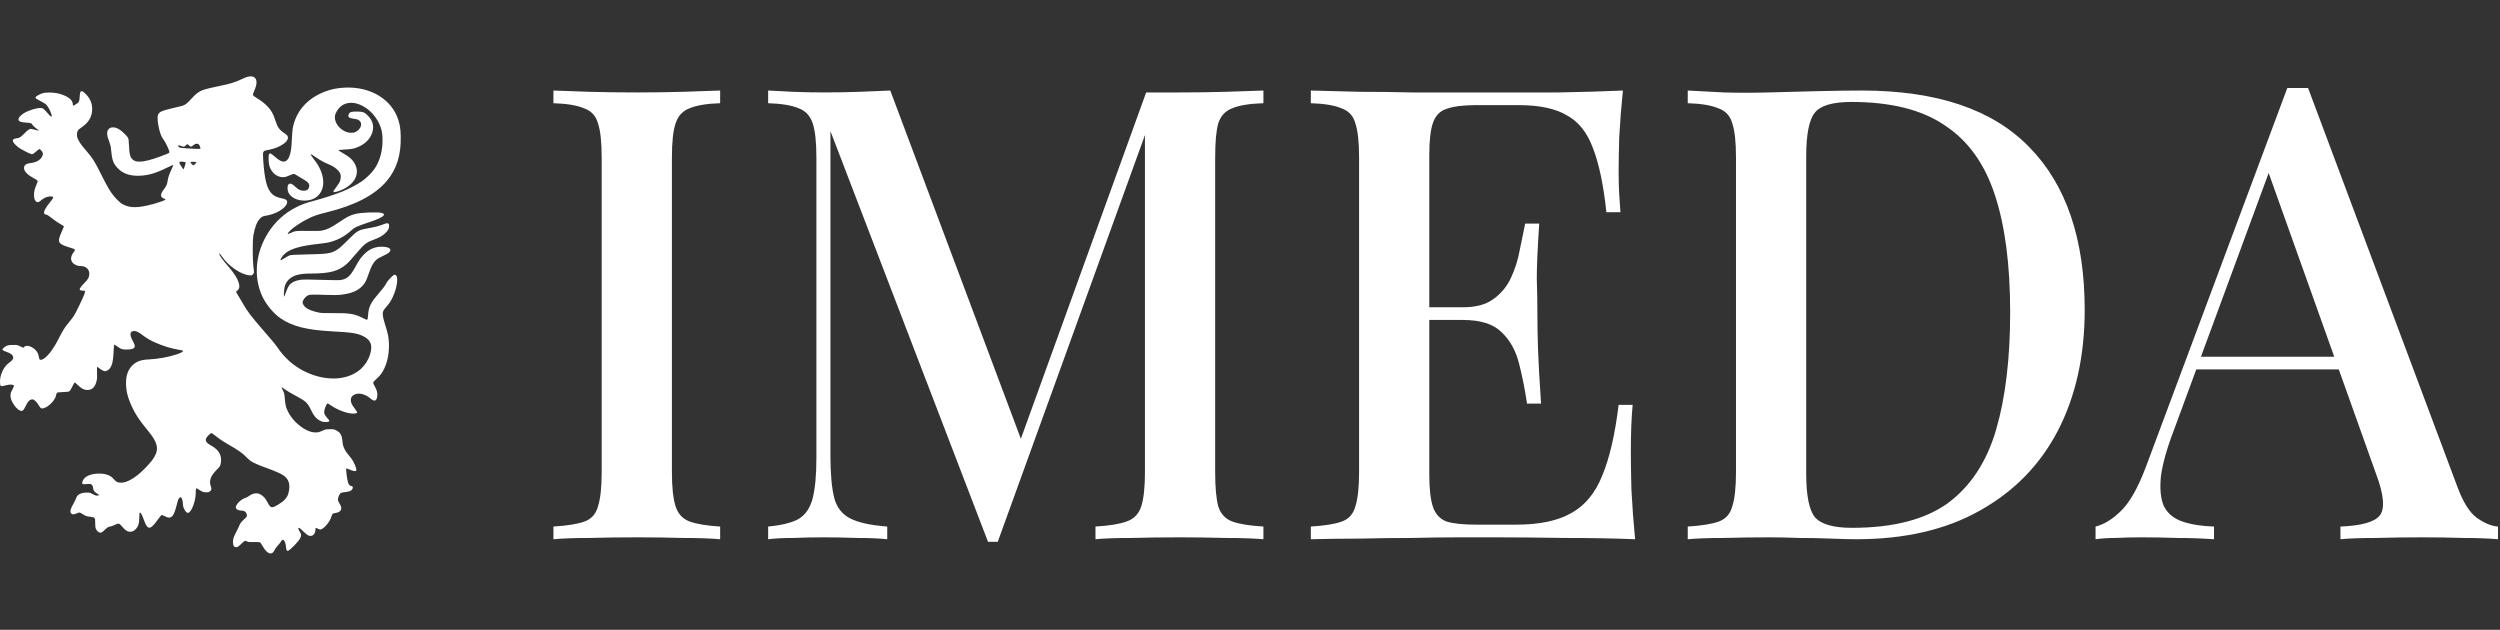
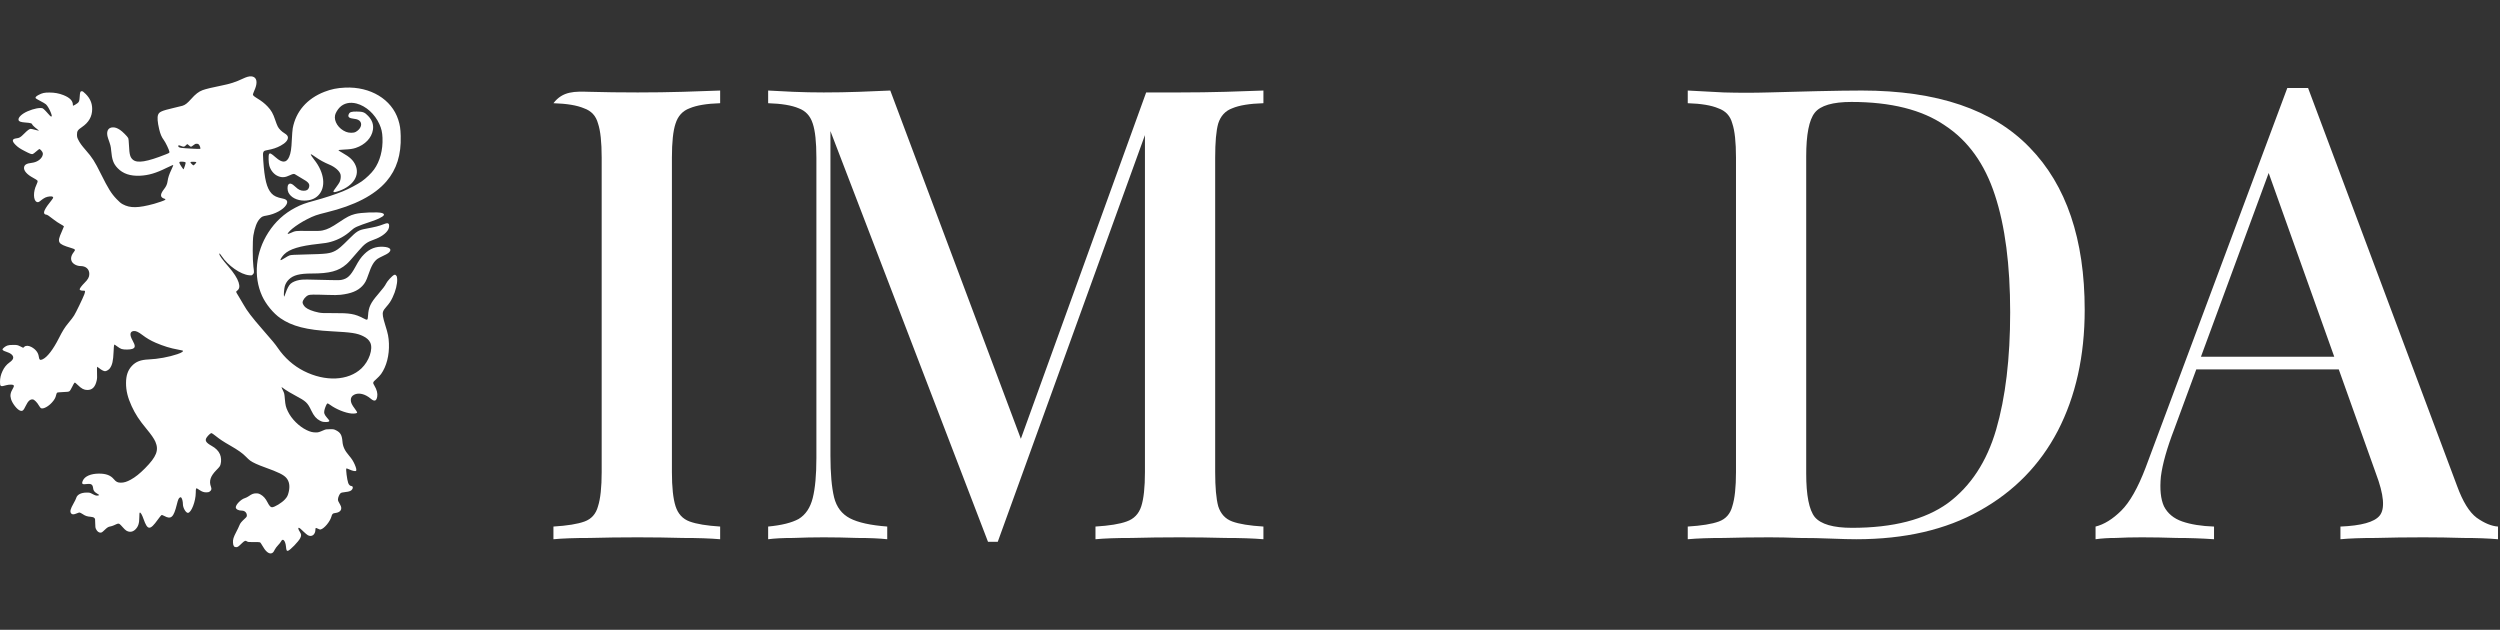
<svg xmlns="http://www.w3.org/2000/svg" width="131" height="33" viewBox="0 0 131 33" fill="none">
  <rect x="0" y="0" width="131" height="33" fill="#333333" stroke="none" />
  <path d="M12.963 4.027C12.913 4.04 12.802 4.085 12.72 4.124C12.358 4.298 12.053 4.396 11.587 4.488C11.172 4.568 10.777 4.665 10.621 4.722C10.41 4.802 10.247 4.927 10.011 5.193C9.815 5.412 9.702 5.5 9.56 5.543C9.526 5.552 9.315 5.605 9.088 5.658C8.474 5.802 8.343 5.861 8.285 6.011C8.233 6.144 8.253 6.396 8.341 6.771C8.401 7.025 8.471 7.188 8.581 7.334C8.675 7.457 8.867 7.862 8.877 7.953C8.882 8.01 8.879 8.012 8.695 8.086C7.701 8.481 7.201 8.563 6.969 8.373C6.823 8.254 6.778 8.098 6.76 7.639C6.748 7.385 6.735 7.272 6.715 7.229C6.672 7.147 6.41 6.883 6.29 6.807C6.14 6.709 6.041 6.674 5.919 6.674C5.648 6.674 5.545 6.908 5.664 7.25C5.794 7.617 5.807 7.666 5.825 7.885C5.867 8.371 5.943 8.582 6.166 8.813C6.443 9.102 6.827 9.231 7.334 9.208C7.778 9.188 8.173 9.073 8.719 8.801C8.867 8.727 9.012 8.661 9.036 8.655C9.079 8.643 9.083 8.647 9.07 8.688C9.062 8.713 9.019 8.809 8.976 8.901C8.867 9.128 8.804 9.319 8.783 9.485C8.761 9.649 8.712 9.762 8.6 9.905C8.403 10.157 8.386 10.306 8.545 10.384C8.592 10.405 8.637 10.425 8.648 10.425C8.675 10.425 8.671 10.456 8.643 10.479C8.613 10.507 8.28 10.622 8.077 10.679C7.243 10.907 6.819 10.913 6.434 10.704C6.335 10.651 6.25 10.581 6.112 10.434C5.833 10.145 5.67 9.882 5.284 9.106C4.959 8.45 4.843 8.268 4.483 7.856C4.277 7.619 4.18 7.485 4.098 7.317C4.045 7.211 4.036 7.17 4.034 7.053C4.034 6.871 4.075 6.807 4.287 6.664C4.652 6.418 4.83 6.107 4.83 5.713C4.83 5.406 4.723 5.158 4.491 4.925C4.375 4.81 4.332 4.779 4.287 4.779C4.21 4.779 4.191 4.826 4.176 5.07C4.161 5.298 4.146 5.341 4.056 5.41C4 5.457 3.851 5.541 3.828 5.541C3.822 5.541 3.819 5.519 3.819 5.494C3.819 5.281 3.656 5.115 3.321 4.982C3.091 4.892 2.86 4.849 2.593 4.849C2.327 4.847 2.215 4.873 2.024 4.974C1.898 5.039 1.848 5.093 1.864 5.138C1.872 5.158 1.982 5.226 2.112 5.291C2.239 5.355 2.374 5.435 2.409 5.468C2.486 5.539 2.604 5.74 2.668 5.912C2.722 6.056 2.726 6.107 2.684 6.107C2.654 6.107 2.615 6.068 2.404 5.828C2.34 5.758 2.267 5.689 2.239 5.677C2.106 5.627 1.773 5.689 1.449 5.83C1.136 5.965 0.928 6.17 0.975 6.297C1.001 6.373 1.093 6.402 1.352 6.422C1.582 6.437 1.685 6.465 1.685 6.516C1.685 6.543 1.823 6.676 1.932 6.754C1.992 6.797 2.04 6.836 2.04 6.84C2.04 6.852 1.943 6.832 1.788 6.789C1.717 6.768 1.636 6.752 1.608 6.752C1.541 6.752 1.443 6.824 1.249 7.02C1.069 7.201 1.018 7.231 0.852 7.25C0.625 7.279 0.614 7.393 0.818 7.594C0.942 7.717 1.05 7.791 1.307 7.922C1.565 8.057 1.651 8.088 1.713 8.073C1.737 8.067 1.821 8.004 1.9 7.934C1.979 7.864 2.055 7.807 2.068 7.807C2.082 7.807 2.127 7.846 2.17 7.895C2.259 7.996 2.269 8.075 2.211 8.196C2.123 8.373 1.915 8.502 1.67 8.532C1.393 8.565 1.282 8.629 1.26 8.77C1.234 8.94 1.411 9.145 1.739 9.319C1.853 9.38 1.952 9.444 1.962 9.462C1.984 9.501 1.967 9.563 1.904 9.696C1.735 10.042 1.743 10.489 1.917 10.577C1.988 10.614 2.037 10.597 2.156 10.493C2.213 10.446 2.308 10.384 2.368 10.354C2.505 10.292 2.707 10.27 2.761 10.313C2.793 10.339 2.795 10.349 2.772 10.392C2.757 10.419 2.681 10.524 2.6 10.624C2.435 10.827 2.327 11.007 2.31 11.105C2.295 11.185 2.342 11.245 2.415 11.245C2.469 11.245 2.576 11.316 2.838 11.523C2.93 11.595 3.081 11.697 3.177 11.747C3.272 11.798 3.351 11.851 3.351 11.863C3.351 11.874 3.296 12.005 3.229 12.154C2.982 12.707 3.023 12.779 3.697 12.984C3.955 13.062 3.969 13.08 3.869 13.205C3.721 13.394 3.688 13.562 3.766 13.709C3.837 13.84 4.034 13.941 4.221 13.941C4.5 13.941 4.68 14.103 4.68 14.355C4.68 14.518 4.614 14.639 4.425 14.826C4.289 14.961 4.174 15.114 4.174 15.158C4.174 15.201 4.244 15.231 4.345 15.231C4.45 15.231 4.455 15.233 4.455 15.28C4.455 15.305 4.438 15.373 4.416 15.43C4.339 15.637 3.97 16.397 3.884 16.53C3.789 16.674 3.768 16.7 3.57 16.942C3.398 17.149 3.274 17.346 3.083 17.726C2.785 18.315 2.475 18.718 2.231 18.829C2.1 18.89 2.055 18.857 2.031 18.679C2.003 18.474 1.864 18.298 1.642 18.181C1.49 18.102 1.357 18.099 1.273 18.173L1.215 18.226L1.061 18.149C0.912 18.077 0.902 18.075 0.693 18.073C0.53 18.073 0.453 18.083 0.376 18.11C0.275 18.147 0.131 18.263 0.131 18.308C0.131 18.347 0.191 18.388 0.309 18.425C0.558 18.503 0.693 18.612 0.693 18.737C0.693 18.82 0.631 18.9 0.487 19.001C0.339 19.107 0.219 19.255 0.133 19.441C0.039 19.64 0 19.812 0 20.013C0 20.261 0.024 20.273 0.337 20.183C0.455 20.15 0.64 20.144 0.694 20.173C0.741 20.201 0.739 20.246 0.689 20.33C0.545 20.578 0.519 20.709 0.577 20.91C0.646 21.146 0.906 21.474 1.061 21.519C1.183 21.555 1.23 21.514 1.346 21.271C1.473 21.008 1.582 20.91 1.728 20.931C1.801 20.943 1.951 21.093 2.037 21.248C2.085 21.33 2.127 21.381 2.16 21.394C2.276 21.437 2.531 21.302 2.718 21.096C2.845 20.957 2.913 20.838 2.939 20.707C2.95 20.652 2.973 20.593 2.989 20.58C3.01 20.562 3.109 20.552 3.302 20.544C3.532 20.537 3.596 20.529 3.637 20.5C3.669 20.478 3.723 20.392 3.779 20.275C3.83 20.169 3.884 20.072 3.901 20.058C3.927 20.037 3.952 20.052 4.077 20.175C4.272 20.367 4.403 20.435 4.577 20.435C4.833 20.437 4.989 20.281 5.065 19.945C5.09 19.839 5.094 19.751 5.084 19.513C5.079 19.351 5.08 19.216 5.09 19.216C5.099 19.216 5.148 19.251 5.2 19.294C5.307 19.384 5.436 19.449 5.502 19.451C5.575 19.451 5.702 19.376 5.754 19.304C5.883 19.128 5.932 18.911 5.951 18.448C5.958 18.247 5.973 18.073 5.983 18.063C5.996 18.05 6.048 18.079 6.14 18.151C6.217 18.212 6.32 18.273 6.372 18.288C6.501 18.329 6.816 18.325 6.934 18.282C7.1 18.222 7.102 18.118 6.945 17.837C6.784 17.55 6.803 17.374 6.997 17.346C7.113 17.331 7.243 17.387 7.454 17.548C7.681 17.721 7.892 17.845 8.162 17.962C8.56 18.134 8.948 18.253 9.328 18.319C9.453 18.341 9.56 18.362 9.569 18.368C9.631 18.407 9.526 18.48 9.294 18.558C8.849 18.708 8.287 18.812 7.785 18.835C7.374 18.853 7.125 18.948 6.917 19.167C6.702 19.394 6.606 19.669 6.604 20.066C6.602 20.462 6.69 20.828 6.896 21.277C7.091 21.699 7.291 22.008 7.673 22.469C7.928 22.776 8.07 22.983 8.143 23.149C8.334 23.59 8.203 23.928 7.598 24.54C7.321 24.819 7.093 25.001 6.851 25.134C6.644 25.247 6.497 25.292 6.333 25.292C6.166 25.292 6.084 25.251 5.964 25.108C5.794 24.905 5.556 24.817 5.185 24.817C4.758 24.819 4.442 24.956 4.341 25.184C4.264 25.358 4.307 25.397 4.543 25.364C4.779 25.333 4.858 25.384 4.88 25.585C4.893 25.71 4.948 25.78 5.086 25.862C5.211 25.936 5.219 25.948 5.14 25.964C5.054 25.982 4.994 25.966 4.839 25.882C4.715 25.815 4.699 25.811 4.53 25.811C4.242 25.814 4.038 25.923 3.991 26.101C3.98 26.142 3.92 26.263 3.858 26.372C3.684 26.681 3.654 26.804 3.727 26.902C3.778 26.968 3.864 26.968 4.015 26.904C4.077 26.876 4.144 26.855 4.167 26.855C4.188 26.855 4.264 26.894 4.335 26.941C4.474 27.035 4.56 27.064 4.76 27.081C4.856 27.089 4.901 27.105 4.938 27.138C4.987 27.181 4.987 27.189 4.989 27.413C4.991 27.611 4.998 27.658 5.032 27.726C5.09 27.843 5.172 27.91 5.262 27.91C5.326 27.91 5.352 27.894 5.468 27.783C5.621 27.636 5.674 27.603 5.786 27.585C5.831 27.578 5.915 27.55 5.971 27.525C6.183 27.425 6.204 27.421 6.265 27.458C6.295 27.478 6.368 27.552 6.43 27.625C6.49 27.697 6.574 27.777 6.615 27.802C6.78 27.902 6.949 27.882 7.089 27.748C7.243 27.599 7.301 27.425 7.301 27.095C7.301 26.948 7.308 26.872 7.323 26.863C7.364 26.835 7.441 26.966 7.523 27.201C7.733 27.794 7.86 27.8 8.266 27.232C8.354 27.111 8.441 27.003 8.457 26.994C8.484 26.978 8.521 26.99 8.615 27.04C8.965 27.232 9.101 27.107 9.266 26.435C9.33 26.175 9.363 26.099 9.429 26.067C9.47 26.048 9.481 26.052 9.509 26.089C9.549 26.14 9.584 26.292 9.584 26.415C9.584 26.609 9.736 26.874 9.846 26.874C10.022 26.874 10.258 26.269 10.258 25.814C10.258 25.599 10.273 25.561 10.341 25.604C10.365 25.62 10.425 25.659 10.473 25.69C10.599 25.77 10.681 25.798 10.812 25.8C10.9 25.8 10.941 25.79 10.99 25.755C11.08 25.692 11.099 25.624 11.056 25.511C10.941 25.21 11.024 24.954 11.335 24.637C11.509 24.46 11.531 24.43 11.559 24.327C11.604 24.165 11.591 23.95 11.525 23.801C11.453 23.631 11.299 23.477 11.095 23.366C10.784 23.192 10.721 23.082 10.835 22.916C10.908 22.811 11.037 22.694 11.08 22.694C11.099 22.694 11.194 22.758 11.293 22.838C11.529 23.026 11.7 23.139 12.065 23.348C12.476 23.584 12.71 23.75 12.879 23.924C12.958 24.006 13.06 24.102 13.111 24.137C13.251 24.239 13.514 24.358 13.88 24.489C14.592 24.745 14.861 24.878 15.005 25.044C15.161 25.225 15.202 25.477 15.127 25.786C15.08 25.976 15.049 26.038 14.931 26.167C14.773 26.345 14.384 26.581 14.253 26.581C14.178 26.581 14.109 26.503 14.013 26.314C13.92 26.128 13.802 25.995 13.663 25.917C13.566 25.864 13.527 25.852 13.424 25.852C13.285 25.851 13.195 25.886 13.032 26.001C12.978 26.04 12.884 26.087 12.823 26.105C12.63 26.161 12.355 26.441 12.355 26.581C12.355 26.683 12.491 26.757 12.675 26.757C12.823 26.757 12.935 26.864 12.935 27.009C12.935 27.064 12.92 27.091 12.849 27.156C12.645 27.345 12.589 27.413 12.544 27.529C12.52 27.593 12.447 27.748 12.381 27.871C12.231 28.16 12.199 28.265 12.209 28.437C12.218 28.603 12.265 28.672 12.373 28.672C12.454 28.672 12.491 28.646 12.669 28.472C12.815 28.33 12.86 28.312 12.95 28.373C12.993 28.404 13.04 28.408 13.296 28.404C13.463 28.4 13.609 28.408 13.628 28.418C13.646 28.427 13.699 28.506 13.746 28.59C13.905 28.877 14.066 29.019 14.204 28.998C14.289 28.982 14.332 28.939 14.397 28.802C14.429 28.738 14.504 28.637 14.571 28.568C14.637 28.502 14.708 28.41 14.73 28.365C14.82 28.177 14.959 28.336 14.987 28.656C15.002 28.834 15.024 28.879 15.092 28.861C15.204 28.83 15.651 28.369 15.734 28.195C15.799 28.058 15.793 27.996 15.706 27.859C15.631 27.744 15.608 27.656 15.657 27.656C15.691 27.656 15.765 27.716 15.921 27.871C15.994 27.943 16.089 28.021 16.134 28.047C16.342 28.156 16.529 28.011 16.529 27.74C16.529 27.706 16.537 27.673 16.548 27.666C16.557 27.66 16.608 27.677 16.662 27.705C16.726 27.74 16.774 27.753 16.804 27.744C16.992 27.695 17.291 27.335 17.364 27.076C17.405 26.925 17.437 26.896 17.568 26.882C17.853 26.849 17.957 26.675 17.828 26.452C17.722 26.269 17.709 26.239 17.709 26.167C17.709 26.073 17.783 25.895 17.845 25.845C17.881 25.815 17.942 25.8 18.092 25.784C18.317 25.761 18.41 25.722 18.465 25.626C18.51 25.546 18.483 25.468 18.414 25.468C18.349 25.468 18.279 25.403 18.246 25.308C18.184 25.137 18.113 24.567 18.15 24.546C18.16 24.54 18.235 24.565 18.317 24.604C18.482 24.68 18.639 24.708 18.663 24.667C18.689 24.624 18.661 24.508 18.588 24.34C18.504 24.153 18.435 24.044 18.294 23.879C18.062 23.608 17.965 23.403 17.944 23.127C17.918 22.803 17.84 22.666 17.619 22.553C17.499 22.492 17.484 22.488 17.287 22.49C17.117 22.49 17.063 22.498 16.979 22.535C16.709 22.652 16.686 22.658 16.557 22.66C16.387 22.66 16.256 22.629 16.067 22.537C15.664 22.342 15.273 21.951 15.084 21.555C14.977 21.332 14.955 21.238 14.927 20.916C14.902 20.623 14.899 20.607 14.826 20.462C14.785 20.378 14.751 20.304 14.751 20.298C14.751 20.277 14.798 20.304 14.94 20.412C15.019 20.47 15.258 20.611 15.473 20.726C16.039 21.027 16.114 21.097 16.314 21.517C16.449 21.797 16.572 21.943 16.761 22.041C16.879 22.1 16.917 22.109 17.048 22.113C17.192 22.117 17.259 22.096 17.259 22.047C17.259 22.037 17.207 21.969 17.141 21.895C16.997 21.73 16.965 21.642 16.999 21.494C17.029 21.359 17.119 21.152 17.154 21.138C17.171 21.133 17.231 21.164 17.3 21.215C17.606 21.441 18.087 21.637 18.414 21.668C18.572 21.681 18.708 21.66 18.716 21.617C18.719 21.599 18.665 21.512 18.596 21.422C18.441 21.217 18.382 21.096 18.382 20.963C18.382 20.832 18.437 20.746 18.558 20.683C18.794 20.56 19.128 20.64 19.418 20.884C19.616 21.054 19.725 21.023 19.766 20.785C19.796 20.619 19.747 20.422 19.622 20.214C19.522 20.048 19.526 20.035 19.719 19.863C19.811 19.783 19.923 19.663 19.97 19.597C20.254 19.195 20.404 18.612 20.38 18.001C20.367 17.669 20.331 17.489 20.191 17.047C20.135 16.87 20.078 16.659 20.067 16.577C20.034 16.364 20.065 16.278 20.243 16.077C20.408 15.887 20.47 15.797 20.571 15.586C20.732 15.254 20.825 14.873 20.812 14.623C20.807 14.508 20.797 14.48 20.756 14.435C20.709 14.387 20.704 14.387 20.644 14.41C20.55 14.451 20.286 14.738 20.23 14.861C20.181 14.969 20.063 15.125 19.796 15.436C19.419 15.873 19.313 16.098 19.287 16.52C19.268 16.792 19.264 16.796 19.043 16.68C18.598 16.446 18.336 16.401 17.484 16.407C16.969 16.411 16.849 16.407 16.703 16.377C16.393 16.317 16.119 16.207 16.001 16.1C15.921 16.028 15.855 15.914 15.855 15.852C15.855 15.727 16.003 15.537 16.153 15.469C16.235 15.432 16.436 15.43 17.138 15.453C17.51 15.465 17.697 15.465 17.849 15.447C18.397 15.383 18.733 15.248 18.978 14.994C19.122 14.844 19.191 14.719 19.3 14.398C19.462 13.922 19.588 13.703 19.783 13.562C19.824 13.533 19.953 13.465 20.071 13.41C20.187 13.357 20.311 13.291 20.344 13.263C20.563 13.091 20.456 12.953 20.088 12.931C19.695 12.908 19.378 13.029 19.092 13.312C18.916 13.484 18.807 13.64 18.613 14C18.366 14.451 18.205 14.602 17.901 14.664C17.819 14.682 17.658 14.686 17.349 14.676C16.031 14.639 15.87 14.639 15.687 14.672C15.496 14.707 15.322 14.781 15.225 14.871C15.136 14.953 15.045 15.125 14.964 15.362C14.901 15.547 14.891 15.565 14.88 15.516C14.861 15.444 14.891 15.11 14.925 14.992C14.966 14.856 15.035 14.744 15.14 14.641C15.369 14.418 15.7 14.332 16.336 14.332C17.274 14.332 17.742 14.205 18.154 13.844C18.268 13.744 18.343 13.662 18.8 13.13C19.109 12.773 19.232 12.683 19.599 12.554C19.949 12.431 20.226 12.238 20.34 12.034C20.402 11.925 20.41 11.761 20.355 11.72C20.307 11.683 20.264 11.689 20.086 11.755C19.824 11.855 19.704 11.884 19.15 11.99C18.794 12.056 18.691 12.118 18.3 12.511C17.883 12.929 17.737 13.054 17.57 13.142C17.284 13.289 17.128 13.308 16.014 13.334C15.44 13.347 15.245 13.357 15.178 13.381C15.129 13.396 15.015 13.459 14.925 13.519C14.779 13.615 14.695 13.652 14.695 13.619C14.695 13.574 14.794 13.424 14.886 13.332C15.165 13.05 15.709 12.884 16.688 12.779C17.037 12.742 17.154 12.722 17.34 12.671C17.724 12.566 18.096 12.359 18.392 12.087C18.588 11.908 18.667 11.87 19.477 11.597C19.612 11.552 19.783 11.484 19.859 11.448C20.144 11.312 20.193 11.224 20.02 11.163C19.831 11.097 18.912 11.13 18.598 11.216C18.332 11.288 18.188 11.363 17.783 11.634C17.357 11.921 17.162 12.019 16.9 12.076C16.789 12.101 16.647 12.107 16.136 12.101C15.445 12.095 15.507 12.087 15.187 12.226C15.133 12.249 15.082 12.263 15.077 12.255C15.056 12.234 15.18 12.095 15.32 11.98C15.522 11.816 15.81 11.63 16.089 11.489C16.456 11.302 16.593 11.255 17.11 11.128C18.585 10.769 19.629 10.227 20.251 9.501C20.786 8.876 21.027 8.108 20.997 7.123C20.986 6.736 20.958 6.555 20.868 6.273C20.524 5.203 19.41 4.531 18.083 4.591C17.666 4.609 17.355 4.673 16.997 4.812C16.086 5.168 15.503 5.84 15.339 6.723C15.324 6.809 15.303 7.076 15.292 7.318C15.271 7.797 15.238 8.018 15.152 8.219C15.013 8.541 14.79 8.551 14.45 8.25C14.2 8.03 14.137 8 14.096 8.08C14.06 8.151 14.071 8.543 14.114 8.688C14.187 8.94 14.365 9.149 14.579 9.233C14.785 9.315 14.944 9.301 15.196 9.18C15.369 9.098 15.419 9.094 15.502 9.159C15.537 9.186 15.681 9.272 15.823 9.352C16.174 9.546 16.248 9.641 16.189 9.829C16.151 9.944 16.069 9.995 15.913 9.995C15.754 9.995 15.636 9.938 15.485 9.794C15.296 9.612 15.181 9.577 15.108 9.675C15.05 9.753 15.054 9.964 15.114 10.089C15.238 10.343 15.563 10.511 15.94 10.511C16.248 10.511 16.49 10.425 16.668 10.249C17.096 9.827 17.01 9.051 16.458 8.36C16.406 8.295 16.346 8.211 16.323 8.174C16.245 8.039 16.273 8.047 16.533 8.229C16.75 8.383 16.982 8.51 17.256 8.625C17.553 8.749 17.783 8.95 17.841 9.129C17.873 9.233 17.853 9.421 17.797 9.538C17.77 9.592 17.695 9.706 17.628 9.792C17.491 9.966 17.458 10.026 17.476 10.056C17.493 10.085 17.604 10.065 17.789 9.997C18.517 9.733 18.863 9.18 18.628 8.657C18.512 8.397 18.334 8.229 17.948 8.012C17.834 7.948 17.737 7.885 17.733 7.873C17.727 7.86 17.819 7.848 18.014 7.838C18.341 7.823 18.478 7.803 18.641 7.75C19.131 7.586 19.474 7.227 19.541 6.805C19.584 6.537 19.504 6.299 19.292 6.076C19.107 5.881 19.019 5.847 18.691 5.845C18.41 5.843 18.326 5.871 18.276 5.982C18.21 6.125 18.289 6.197 18.545 6.224C18.729 6.244 18.822 6.289 18.884 6.381C18.989 6.543 18.88 6.779 18.639 6.912C18.527 6.975 18.287 6.973 18.13 6.908C17.74 6.752 17.484 6.357 17.559 6.031C17.585 5.918 17.688 5.742 17.795 5.633C18.012 5.408 18.332 5.334 18.684 5.425C19.178 5.556 19.639 5.97 19.88 6.504C19.987 6.738 20.032 6.934 20.043 7.223C20.069 7.858 19.91 8.454 19.599 8.883C19.461 9.077 19.178 9.348 18.95 9.507C18.736 9.657 18.268 9.903 17.971 10.024C17.583 10.182 17.01 10.37 16.482 10.513C15.992 10.644 15.786 10.72 15.472 10.884C14.889 11.189 14.423 11.617 14.06 12.183C13.392 13.222 13.268 14.477 13.732 15.504C13.929 15.938 14.322 16.419 14.693 16.674C15.301 17.094 16.069 17.292 17.372 17.36C18.418 17.415 18.712 17.458 19.028 17.614C19.215 17.704 19.339 17.817 19.404 17.958C19.558 18.288 19.337 18.929 18.94 19.304C18.251 19.956 17.046 20.011 15.921 19.441C15.38 19.167 14.908 18.749 14.556 18.23C14.419 18.03 14.29 17.874 13.751 17.257C13.195 16.62 12.943 16.288 12.754 15.95C12.688 15.832 12.578 15.643 12.505 15.528C12.433 15.414 12.373 15.309 12.373 15.295C12.373 15.281 12.4 15.25 12.431 15.227C12.55 15.137 12.57 15.006 12.503 14.795C12.431 14.572 12.256 14.299 11.971 13.971C11.645 13.595 11.494 13.386 11.494 13.312C11.494 13.252 11.52 13.273 11.614 13.416C11.947 13.922 12.615 14.389 13.06 14.424C13.191 14.435 13.197 14.434 13.251 14.375C13.321 14.305 13.321 14.287 13.278 13.971C13.233 13.635 13.231 12.605 13.276 12.339C13.347 11.921 13.463 11.62 13.615 11.462C13.721 11.349 13.764 11.329 13.978 11.294C14.412 11.22 14.848 10.983 14.996 10.741C15.105 10.563 15.047 10.452 14.824 10.407C14.506 10.343 14.354 10.272 14.225 10.132C13.976 9.858 13.86 9.389 13.794 8.401C13.776 8.11 13.776 8.035 13.796 7.985C13.826 7.908 13.847 7.897 14.011 7.865C14.303 7.811 14.5 7.746 14.71 7.631C14.959 7.496 15.088 7.35 15.088 7.205C15.088 7.127 15.028 7.055 14.906 6.982C14.764 6.898 14.618 6.754 14.556 6.633C14.526 6.576 14.464 6.42 14.421 6.287C14.311 5.953 14.214 5.783 14.021 5.58C13.865 5.416 13.706 5.291 13.459 5.142C13.313 5.052 13.253 5 13.253 4.953C13.253 4.933 13.283 4.851 13.319 4.767C13.407 4.564 13.441 4.441 13.441 4.31C13.441 4.056 13.251 3.945 12.963 4.027ZM10.434 7.592C10.479 7.651 10.517 7.778 10.494 7.801C10.479 7.817 9.62 7.77 9.493 7.748C9.378 7.727 9.341 7.701 9.341 7.649C9.341 7.602 9.373 7.602 9.491 7.651C9.622 7.705 9.661 7.699 9.734 7.621C9.77 7.584 9.805 7.553 9.815 7.553C9.824 7.553 9.865 7.584 9.904 7.621C9.946 7.658 9.991 7.69 10.007 7.69C10.024 7.69 10.08 7.654 10.131 7.612C10.208 7.547 10.241 7.533 10.305 7.533C10.372 7.533 10.395 7.543 10.434 7.592ZM9.706 8.498C9.738 8.524 9.738 8.53 9.689 8.688C9.659 8.778 9.629 8.86 9.622 8.87C9.603 8.889 9.397 8.571 9.397 8.526C9.397 8.51 9.403 8.491 9.41 8.485C9.433 8.459 9.67 8.471 9.706 8.498ZM10.288 8.497C10.305 8.512 10.166 8.666 10.136 8.666C10.114 8.666 9.977 8.534 9.977 8.51C9.977 8.5 9.992 8.489 10.011 8.483C10.056 8.469 10.273 8.479 10.288 8.497Z" fill="white" />
  <path d="M120.943 4.611L128.751 25.466C129.05 26.285 129.391 26.839 129.775 27.127C130.18 27.414 130.554 27.569 130.895 27.592V28.256C130.383 28.211 129.775 28.189 129.071 28.189C128.388 28.167 127.695 28.156 126.991 28.156C126.095 28.156 125.263 28.167 124.495 28.189C123.727 28.189 123.108 28.211 122.639 28.256V27.592C123.727 27.547 124.41 27.359 124.687 27.027C124.986 26.673 124.922 25.931 124.495 24.802L118.735 8.663L119.247 8.065L113.935 22.477C113.551 23.474 113.316 24.304 113.231 24.968C113.167 25.632 113.22 26.152 113.391 26.529C113.583 26.905 113.903 27.171 114.351 27.326C114.799 27.481 115.354 27.569 116.015 27.592V28.256C115.375 28.211 114.724 28.189 114.063 28.189C113.423 28.167 112.815 28.156 112.239 28.156C111.727 28.156 111.268 28.167 110.863 28.189C110.479 28.189 110.127 28.211 109.807 28.256V27.592C110.255 27.481 110.703 27.204 111.151 26.761C111.599 26.319 112.026 25.566 112.431 24.503L119.855 4.611C120.026 4.611 120.207 4.611 120.399 4.611C120.591 4.611 120.772 4.611 120.943 4.611ZM124.303 18.692V19.356H114.767L115.087 18.692H124.303Z" fill="white" />
  <path d="M97.558 4.744C101.504 4.744 104.437 5.74 106.357 7.733C108.277 9.703 109.238 12.537 109.238 16.234C109.238 18.647 108.768 20.762 107.829 22.577C106.891 24.37 105.525 25.765 103.733 26.761C101.963 27.758 99.808 28.256 97.269 28.256C96.95 28.256 96.512 28.245 95.957 28.223C95.424 28.2 94.87 28.189 94.293 28.189C93.718 28.167 93.195 28.156 92.725 28.156C91.915 28.156 91.115 28.167 90.326 28.189C89.558 28.189 88.928 28.211 88.438 28.256V27.591C89.163 27.547 89.707 27.459 90.07 27.326C90.432 27.193 90.667 26.927 90.773 26.529C90.901 26.13 90.966 25.533 90.966 24.736V8.264C90.966 7.445 90.901 6.847 90.773 6.471C90.667 6.072 90.421 5.807 90.037 5.674C89.675 5.519 89.141 5.43 88.438 5.408V4.744C88.928 4.766 89.558 4.799 90.326 4.844C91.115 4.866 91.894 4.866 92.662 4.844C93.43 4.822 94.283 4.799 95.222 4.777C96.181 4.755 96.96 4.744 97.558 4.744ZM97.013 5.342C96.032 5.342 95.392 5.53 95.094 5.906C94.795 6.283 94.645 7.047 94.645 8.198V24.802C94.645 25.953 94.795 26.717 95.094 27.093C95.413 27.47 96.064 27.658 97.046 27.658C99.2 27.658 100.875 27.226 102.07 26.363C103.264 25.477 104.107 24.193 104.598 22.511C105.088 20.828 105.333 18.78 105.333 16.367C105.333 13.887 105.067 11.84 104.534 10.223C104 8.585 103.126 7.368 101.91 6.571C100.715 5.751 99.083 5.342 97.013 5.342Z" fill="white" />
-   <path d="M85.04 4.744C84.954 5.585 84.89 6.405 84.847 7.202C84.826 7.976 84.816 8.574 84.816 8.995C84.816 9.415 84.826 9.814 84.847 10.19C84.869 10.567 84.89 10.877 84.912 11.12H84.175C84.026 9.703 83.791 8.585 83.472 7.766C83.173 6.947 82.714 6.371 82.096 6.039C81.498 5.685 80.656 5.508 79.567 5.508H77.359C76.677 5.508 76.154 5.574 75.791 5.707C75.45 5.818 75.216 6.061 75.088 6.438C74.96 6.792 74.895 7.357 74.895 8.131V24.868C74.895 25.621 74.96 26.186 75.088 26.562C75.216 26.938 75.45 27.193 75.791 27.326C76.154 27.437 76.677 27.492 77.359 27.492H79.439C80.656 27.492 81.615 27.293 82.32 26.894C83.045 26.496 83.589 25.843 83.951 24.935C84.335 24.027 84.624 22.787 84.816 21.215H85.552C85.487 21.858 85.456 22.699 85.456 23.739C85.456 24.182 85.466 24.824 85.487 25.665C85.53 26.507 85.594 27.37 85.68 28.256C84.591 28.211 83.365 28.189 81.999 28.189C80.634 28.167 79.418 28.156 78.352 28.156C77.861 28.156 77.231 28.156 76.463 28.156C75.695 28.156 74.864 28.167 73.968 28.189C73.093 28.189 72.197 28.2 71.279 28.223C70.383 28.223 69.519 28.234 68.688 28.256V27.591C69.413 27.547 69.957 27.459 70.32 27.326C70.682 27.193 70.917 26.927 71.023 26.529C71.151 26.13 71.216 25.533 71.216 24.736V8.264C71.216 7.445 71.151 6.847 71.023 6.471C70.917 6.072 70.671 5.807 70.287 5.674C69.925 5.519 69.391 5.43 68.688 5.408V4.744C69.519 4.766 70.383 4.788 71.279 4.811C72.197 4.811 73.093 4.822 73.968 4.844C74.864 4.844 75.695 4.844 76.463 4.844C77.231 4.844 77.861 4.844 78.352 4.844C79.333 4.844 80.442 4.844 81.68 4.844C82.938 4.822 84.058 4.788 85.04 4.744ZM79.728 16.101C79.728 16.101 79.728 16.212 79.728 16.433C79.728 16.655 79.728 16.766 79.728 16.766H73.936C73.936 16.766 73.936 16.655 73.936 16.433C73.936 16.212 73.936 16.101 73.936 16.101H79.728ZM80.656 11.718C80.57 12.98 80.528 13.943 80.528 14.607C80.549 15.271 80.559 15.88 80.559 16.433C80.559 16.987 80.57 17.596 80.591 18.26C80.613 18.924 80.666 19.887 80.751 21.149H80.016C79.909 20.419 79.77 19.721 79.6 19.057C79.429 18.371 79.12 17.817 78.671 17.396C78.245 16.976 77.573 16.766 76.656 16.766V16.101C77.338 16.101 77.871 15.957 78.255 15.67C78.661 15.382 78.97 15.005 79.183 14.541C79.397 14.076 79.546 13.6 79.632 13.113C79.738 12.604 79.834 12.139 79.919 11.718H80.656Z" fill="white" />
  <path d="M66.203 4.744V5.408C65.477 5.43 64.933 5.519 64.571 5.674C64.208 5.807 63.963 6.072 63.835 6.471C63.728 6.847 63.675 7.445 63.675 8.264V24.736C63.675 25.533 63.728 26.13 63.835 26.529C63.963 26.927 64.208 27.193 64.571 27.326C64.933 27.459 65.477 27.547 66.203 27.591V28.256C65.669 28.211 65.008 28.189 64.219 28.189C63.429 28.167 62.629 28.156 61.819 28.156C60.923 28.156 60.08 28.167 59.291 28.189C58.501 28.189 57.872 28.211 57.403 28.256V27.591C58.128 27.547 58.672 27.459 59.035 27.326C59.419 27.193 59.675 26.927 59.803 26.529C59.931 26.13 59.995 25.533 59.995 24.736V6.571L60.155 6.637L52.283 28.389H51.771L43.515 6.869V23.872C43.515 24.802 43.579 25.533 43.707 26.064C43.835 26.573 44.112 26.938 44.539 27.16C44.965 27.381 45.616 27.525 46.491 27.591V28.256C46.085 28.211 45.563 28.189 44.923 28.189C44.304 28.167 43.717 28.156 43.163 28.156C42.629 28.156 42.096 28.167 41.563 28.189C41.029 28.189 40.592 28.211 40.251 28.256V27.591C40.955 27.525 41.488 27.392 41.851 27.193C42.213 26.972 42.459 26.606 42.587 26.097C42.715 25.588 42.779 24.891 42.779 24.005V8.264C42.779 7.445 42.715 6.847 42.587 6.471C42.459 6.072 42.213 5.807 41.851 5.674C41.488 5.519 40.955 5.43 40.251 5.408V4.744C40.592 4.766 41.029 4.788 41.563 4.811C42.096 4.833 42.629 4.844 43.163 4.844C43.781 4.844 44.4 4.833 45.019 4.811C45.659 4.788 46.203 4.766 46.651 4.744L53.723 23.607L53.115 24.038L60.059 4.844C60.336 4.844 60.624 4.844 60.923 4.844C61.221 4.844 61.52 4.844 61.819 4.844C62.629 4.844 63.429 4.833 64.219 4.811C65.008 4.788 65.669 4.766 66.203 4.744Z" fill="white" />
-   <path d="M37.736 4.744V5.408C37.032 5.43 36.499 5.519 36.136 5.674C35.773 5.807 35.528 6.072 35.4 6.471C35.272 6.847 35.208 7.445 35.208 8.264V24.736C35.208 25.533 35.272 26.13 35.4 26.529C35.528 26.927 35.773 27.193 36.136 27.326C36.499 27.459 37.032 27.547 37.736 27.591V28.256C37.224 28.211 36.573 28.189 35.784 28.189C35.016 28.167 34.227 28.156 33.416 28.156C32.52 28.156 31.677 28.167 30.888 28.189C30.12 28.189 29.491 28.211 29 28.256V27.591C29.725 27.547 30.269 27.459 30.632 27.326C30.995 27.193 31.229 26.927 31.336 26.529C31.464 26.13 31.528 25.533 31.528 24.736V8.264C31.528 7.445 31.464 6.847 31.336 6.471C31.229 6.072 30.984 5.807 30.6 5.674C30.237 5.519 29.704 5.43 29 5.408V4.744C29.491 4.766 30.12 4.788 30.888 4.811C31.677 4.833 32.52 4.844 33.416 4.844C34.227 4.844 35.016 4.833 35.784 4.811C36.573 4.788 37.224 4.766 37.736 4.744Z" fill="white" />
+   <path d="M37.736 4.744V5.408C37.032 5.43 36.499 5.519 36.136 5.674C35.773 5.807 35.528 6.072 35.4 6.471C35.272 6.847 35.208 7.445 35.208 8.264V24.736C35.208 25.533 35.272 26.13 35.4 26.529C35.528 26.927 35.773 27.193 36.136 27.326C36.499 27.459 37.032 27.547 37.736 27.591V28.256C37.224 28.211 36.573 28.189 35.784 28.189C35.016 28.167 34.227 28.156 33.416 28.156C32.52 28.156 31.677 28.167 30.888 28.189C30.12 28.189 29.491 28.211 29 28.256V27.591C29.725 27.547 30.269 27.459 30.632 27.326C30.995 27.193 31.229 26.927 31.336 26.529C31.464 26.13 31.528 25.533 31.528 24.736V8.264C31.528 7.445 31.464 6.847 31.336 6.471C31.229 6.072 30.984 5.807 30.6 5.674C30.237 5.519 29.704 5.43 29 5.408C29.491 4.766 30.12 4.788 30.888 4.811C31.677 4.833 32.52 4.844 33.416 4.844C34.227 4.844 35.016 4.833 35.784 4.811C36.573 4.788 37.224 4.766 37.736 4.744Z" fill="white" />
</svg>